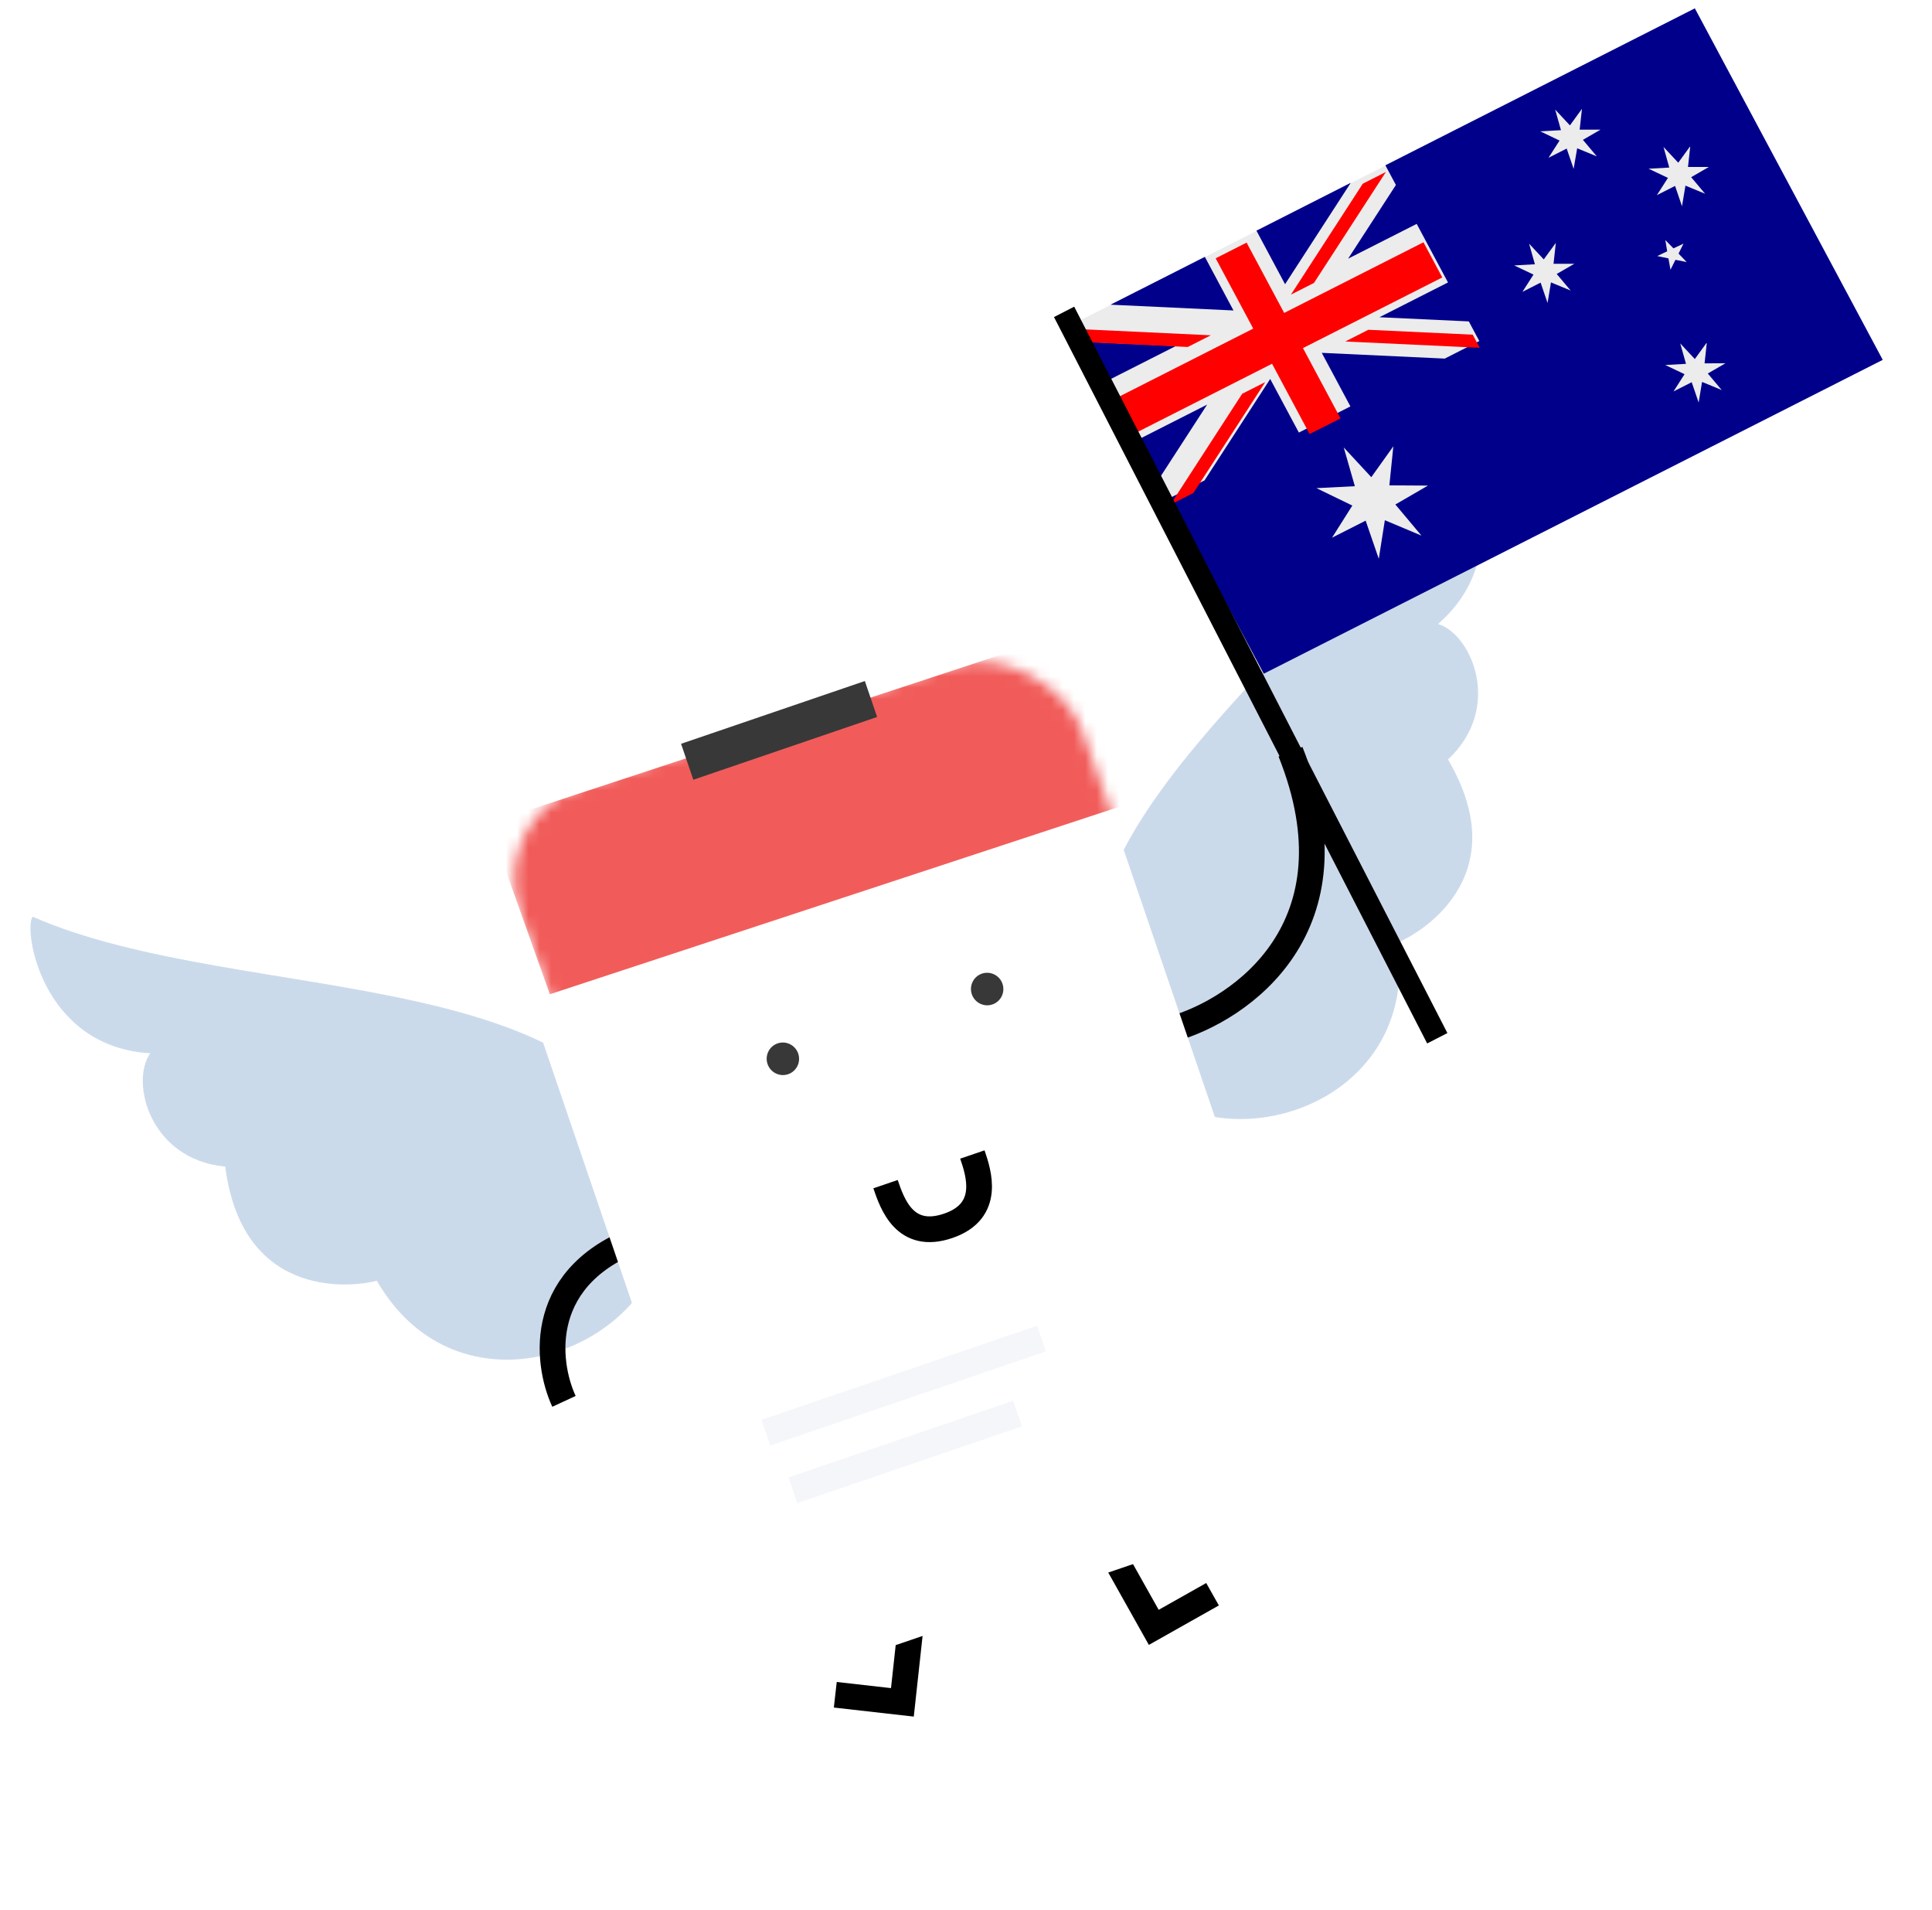
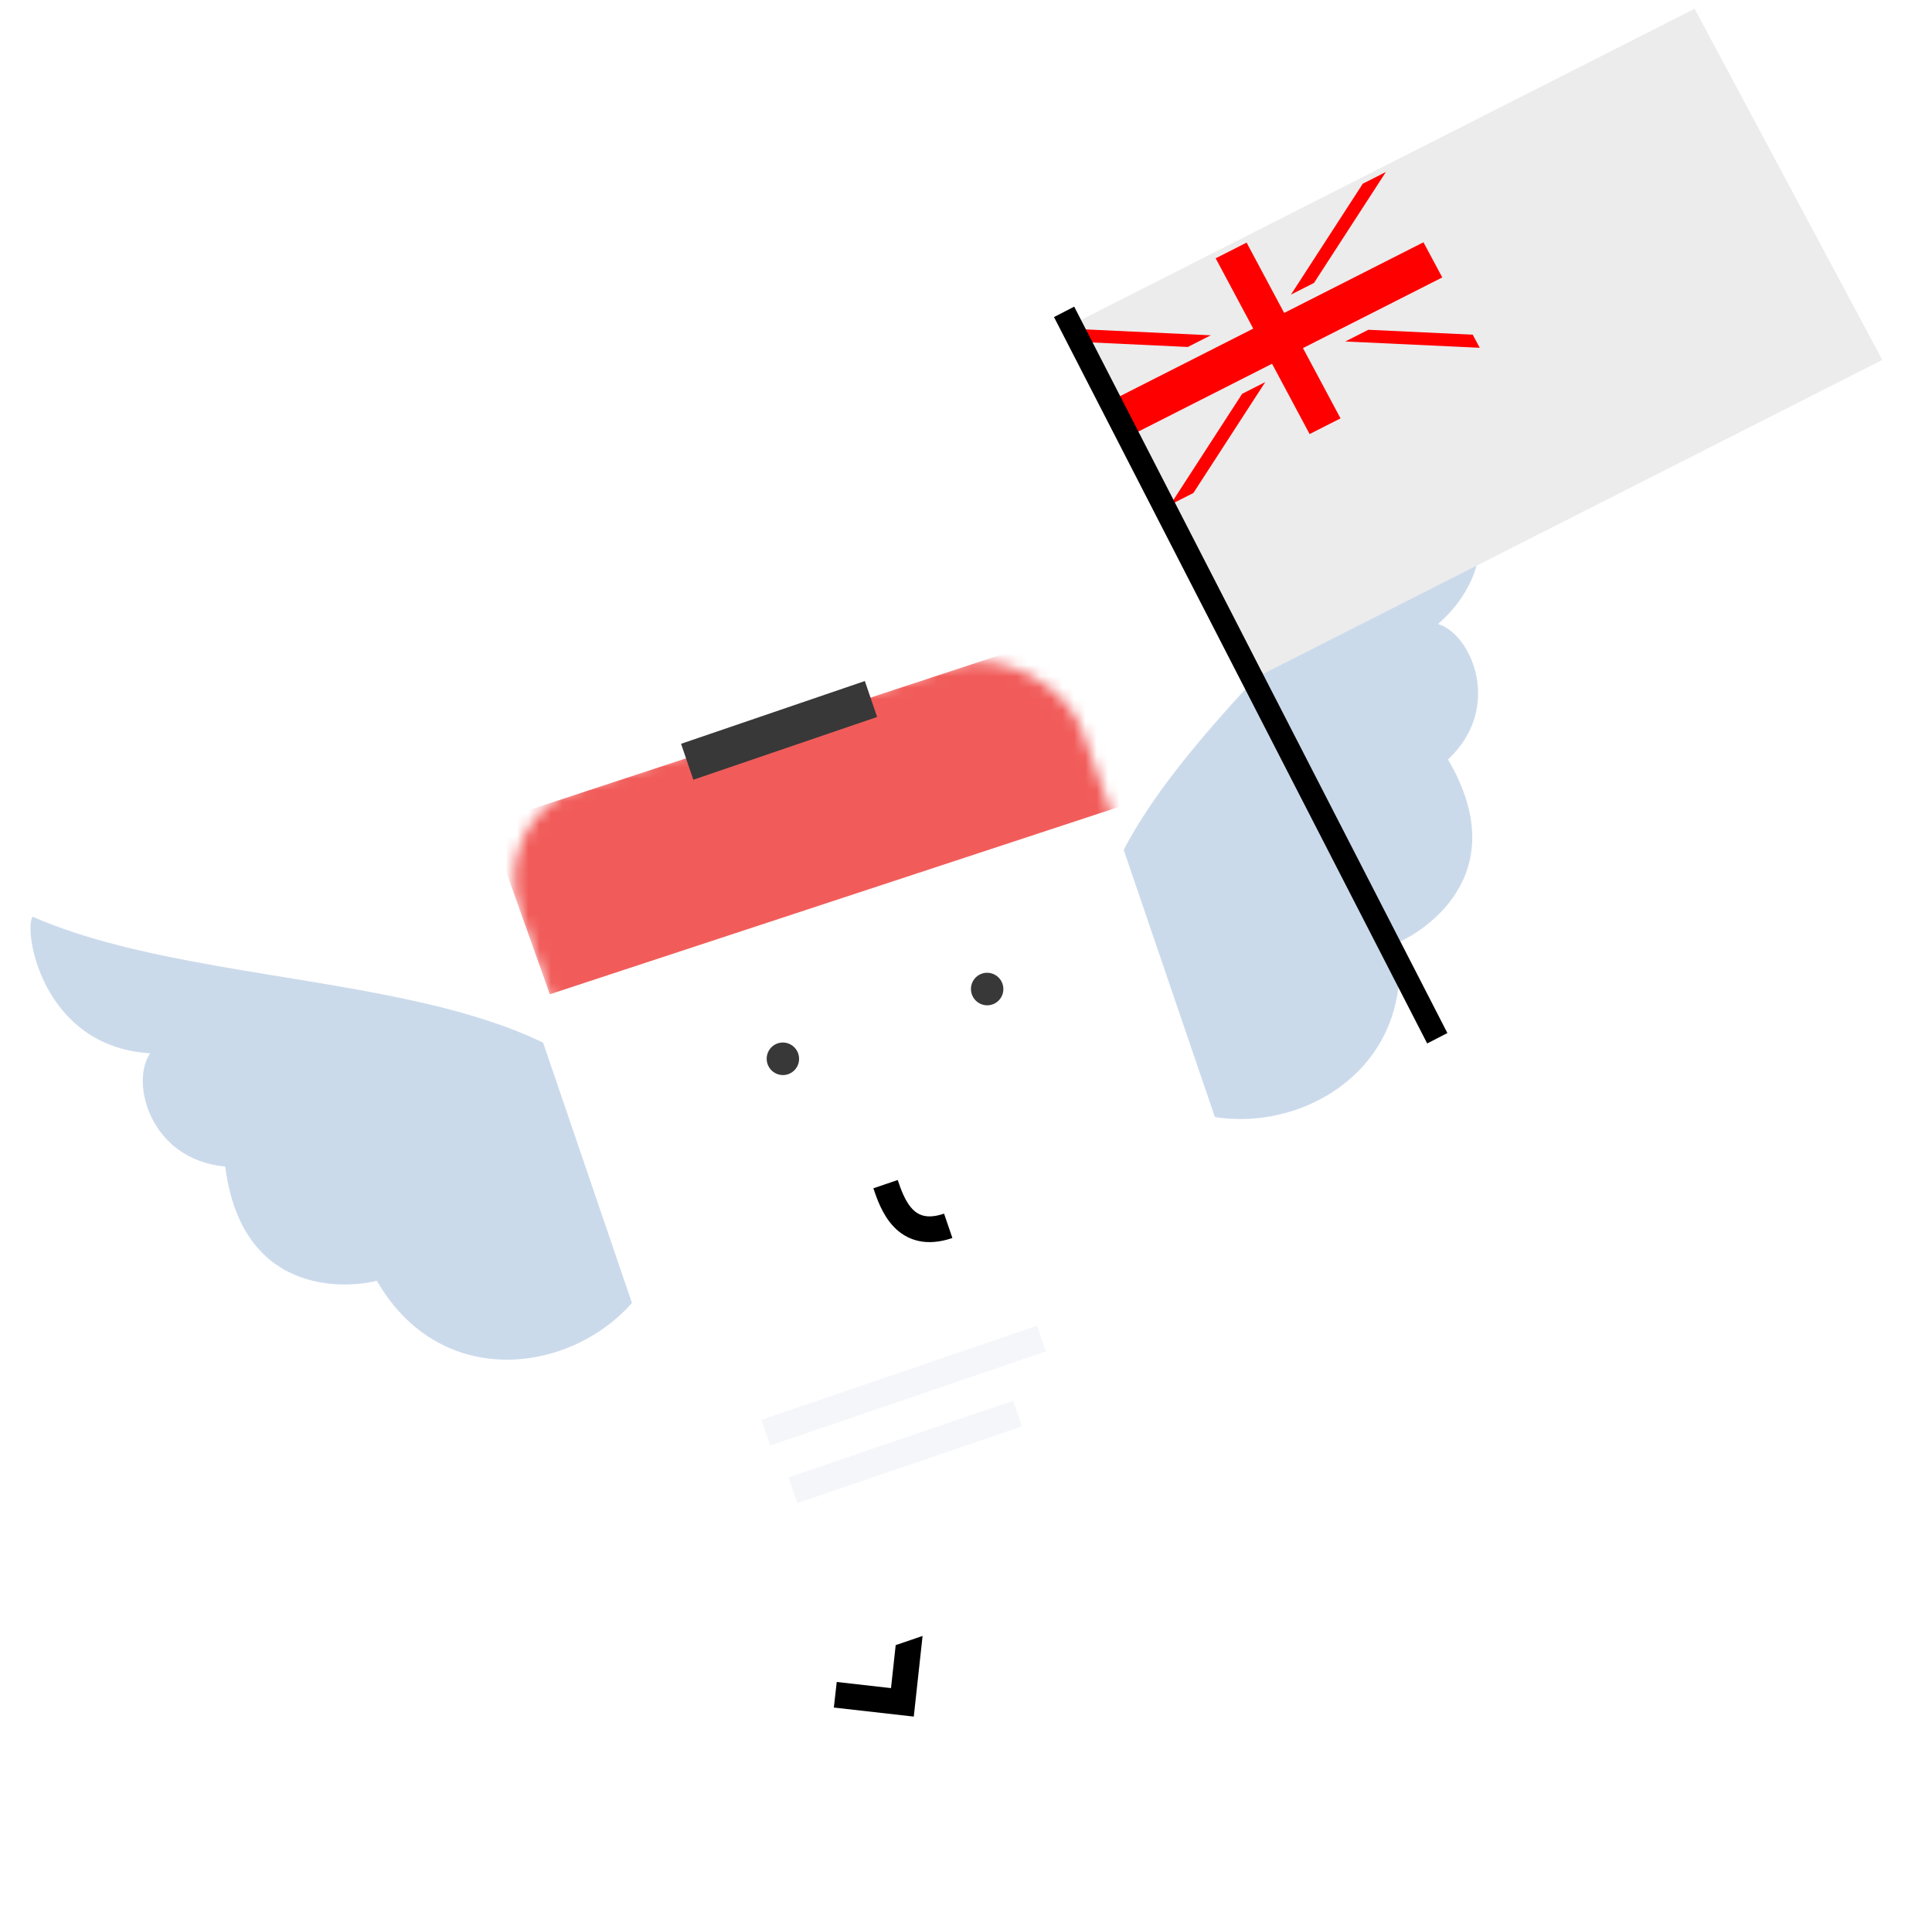
<svg xmlns="http://www.w3.org/2000/svg" width="170" height="168" viewBox="0 0 170 168" fill="none">
  <path d="M58.445 105.145C55.249 84.078 21.469 88.799 2.871 80.644C2.05 81.759 3.624 92.096 13.224 92.661C11.447 95.125 13.136 101.999 19.819 102.628C21.36 114.686 31.477 113.148 33.157 112.668C41.052 126.379 60.518 117.624 58.445 105.145Z" fill="#CBDAEB" />
  <path d="M98.387 92.423C88.035 73.799 117.65 56.88 127.38 39.055C128.711 39.435 133.787 48.577 126.536 54.894C129.449 55.756 132.316 62.229 127.412 66.813C133.566 77.297 124.62 82.266 122.997 82.913C125.134 98.59 104.378 103.565 98.387 92.423Z" fill="#CBDAEB" />
-   <path d="M49.625 123.282C48.011 119.797 47.157 112.018 56.659 108.774" stroke="black" stroke-width="2.264" />
-   <path d="M103.128 90.537C109.178 88.826 119.732 81.548 113.552 66.13" stroke="black" stroke-width="2.264" />
-   <path d="M94.63 130.886L101.522 143.164L106.693 140.249" stroke="black" stroke-width="2.264" />
  <path d="M80.929 135.775L79.403 149.761L73.499 149.093" stroke="black" stroke-width="2.264" />
  <g filter="url(#filter0_d)">
    <rect x="43.019" y="73.223" width="53.826" height="74.949" rx="10.187" transform="rotate(-18.848 43.019 73.223)" fill="white" />
  </g>
  <mask id="mask0" mask-type="alpha" maskUnits="userSpaceOnUse" x="45" y="58" width="72" height="86">
    <rect width="52.086" height="78.285" rx="9.055" transform="matrix(0.949 -0.309 0.337 0.939 42.722 71.861)" fill="white" />
  </mask>
  <g mask="url(#mask0)">
    <rect width="53.526" height="16.006" transform="matrix(0.948 -0.312 0.335 0.94 43.019 72.422)" fill="#F15C5A" />
  </g>
  <rect width="17.095" height="3.342" transform="matrix(0.946 -0.323 0.323 0.946 59.928 65.434)" fill="#383838" />
  <ellipse cx="68.887" cy="93.145" rx="1.425" ry="1.432" transform="rotate(-18.848 68.887 93.145)" fill="#383838" />
  <ellipse cx="86.862" cy="87.009" rx="1.425" ry="1.432" transform="rotate(-18.848 86.862 87.009)" fill="#383838" />
-   <path d="M77.92 104.173C78.511 105.906 79.616 109.143 83.436 107.839C87.256 106.535 86.097 103.141 85.56 101.565" stroke="black" stroke-width="2.264" stroke-linejoin="round" />
+   <path d="M77.92 104.173C78.511 105.906 79.616 109.143 83.436 107.839" stroke="black" stroke-width="2.264" stroke-linejoin="round" />
  <rect width="25.642" height="2.387" transform="matrix(0.946 -0.323 0.323 0.946 67.001 124.909)" fill="#F4F6FA" />
  <rect x="69.38" y="129.974" width="20.894" height="2.387" transform="rotate(-18.848 69.38 129.974)" fill="#F4F6FA" />
  <path d="M94.649 28.384L149.111 0.77L165.627 31.663L111.165 59.276L94.649 28.384Z" fill="#ECECEC" />
-   <path d="M97.716 26.804L108.537 27.312L106.016 22.596L97.716 26.804ZM110.557 20.293L113.075 25.003L118.855 16.082L110.557 20.293ZM121.902 14.541L122.828 16.273L118.623 22.756L124.658 19.696L127.412 24.848L121.377 27.908L129.244 28.275L130.168 30.003L127.125 31.546L116.305 31.041L118.825 35.754L114.289 38.054L111.767 33.338L105.989 42.262L102.937 43.81L111.203 59.27L165.665 31.657L149.133 0.735L121.902 14.541ZM95.597 30.08L97.427 33.502L103.463 30.442L95.597 30.08ZM136.842 9.64L138.141 11.031L139.2 9.571L138.997 11.406L140.836 11.404L139.283 12.303L140.509 13.759L138.778 13.044L138.467 14.858L137.856 13.069L136.254 13.882L137.228 12.366L135.529 11.554L137.353 11.451L136.84 9.636L136.842 9.64ZM146.374 12.924L147.672 14.315L148.731 12.854L148.529 14.69L150.363 14.689L148.809 15.588L150.036 17.045L148.305 16.331L148.002 18.144L147.392 16.356L145.79 17.169L146.766 15.649L145.061 14.843L146.883 14.741L146.374 12.924ZM100.181 38.655L102.013 42.081L106.218 35.594L100.181 38.655ZM134.54 21.429L135.838 22.82L136.901 21.367L136.698 23.206L138.531 23.204L136.977 24.102L138.203 25.558L136.472 24.844L136.173 26.654L135.561 24.863L133.959 25.676L134.935 24.156L133.235 23.35L135.059 23.248L134.546 21.432L134.54 21.429ZM146.528 21.11L147.248 21.848L148.132 21.436L147.699 22.308L148.414 23.054L147.426 22.857L146.988 23.732L146.809 22.732L145.826 22.526L146.699 22.107L146.533 21.108L146.528 21.11ZM118.234 39.358L120.662 41.978L122.603 39.264L122.253 42.698L125.649 42.718L122.781 44.382L125.077 47.12L121.855 45.765L121.321 49.161L120.166 45.803L117.208 47.302L118.994 44.475L115.835 42.944L119.216 42.772L118.238 39.365L118.234 39.358ZM147.832 30.195L149.13 31.586L150.189 30.126L149.988 31.964L151.825 31.959L150.272 32.858L151.498 34.314L149.767 33.599L149.467 35.413L148.856 33.624L147.254 34.436L148.227 32.918L146.53 32.111L148.354 32.008L147.841 30.193L147.832 30.195Z" fill="#00008B" />
  <path d="M94.712 28.939L95.328 30.092L104.515 30.524L106.541 29.496L94.712 28.939ZM106.969 22.724L110.275 28.908L98.018 35.123L99.672 38.216L111.929 32.001L115.235 38.185L117.955 36.805L114.65 30.622L126.907 24.407L125.253 21.314L112.996 27.529L109.69 21.344L106.969 22.724ZM119.914 16.16L113.593 25.917L115.62 24.89L121.947 15.13L119.914 16.16ZM109.299 34.644L102.982 44.397L105.009 43.369L111.331 33.614L109.299 34.644ZM118.376 30.041L130.204 30.595L129.588 29.443L120.402 29.011L118.376 30.041Z" fill="#FF0000" />
  <path d="M93.632 27.435L126.469 91.338" stroke="black" stroke-width="2" />
  <defs>
    <filter id="filter0_d" x="41.234" y="58.576" width="78.724" height="91.89" filterUnits="userSpaceOnUse" color-interpolation-filters="sRGB">
      <feFlood flood-opacity="0" result="BackgroundImageFix" />
      <feColorMatrix in="SourceAlpha" type="matrix" values="0 0 0 0 0 0 0 0 0 0 0 0 0 0 0 0 0 0 127 0" result="hardAlpha" />
      <feOffset dy="4.527" />
      <feGaussianBlur stdDeviation="2.264" />
      <feColorMatrix type="matrix" values="0 0 0 0 0 0 0 0 0 0 0 0 0 0 0 0 0 0 0.07 0" />
      <feBlend mode="normal" in2="BackgroundImageFix" result="effect1_dropShadow" />
      <feBlend mode="normal" in="SourceGraphic" in2="effect1_dropShadow" result="shape" />
    </filter>
  </defs>
</svg>